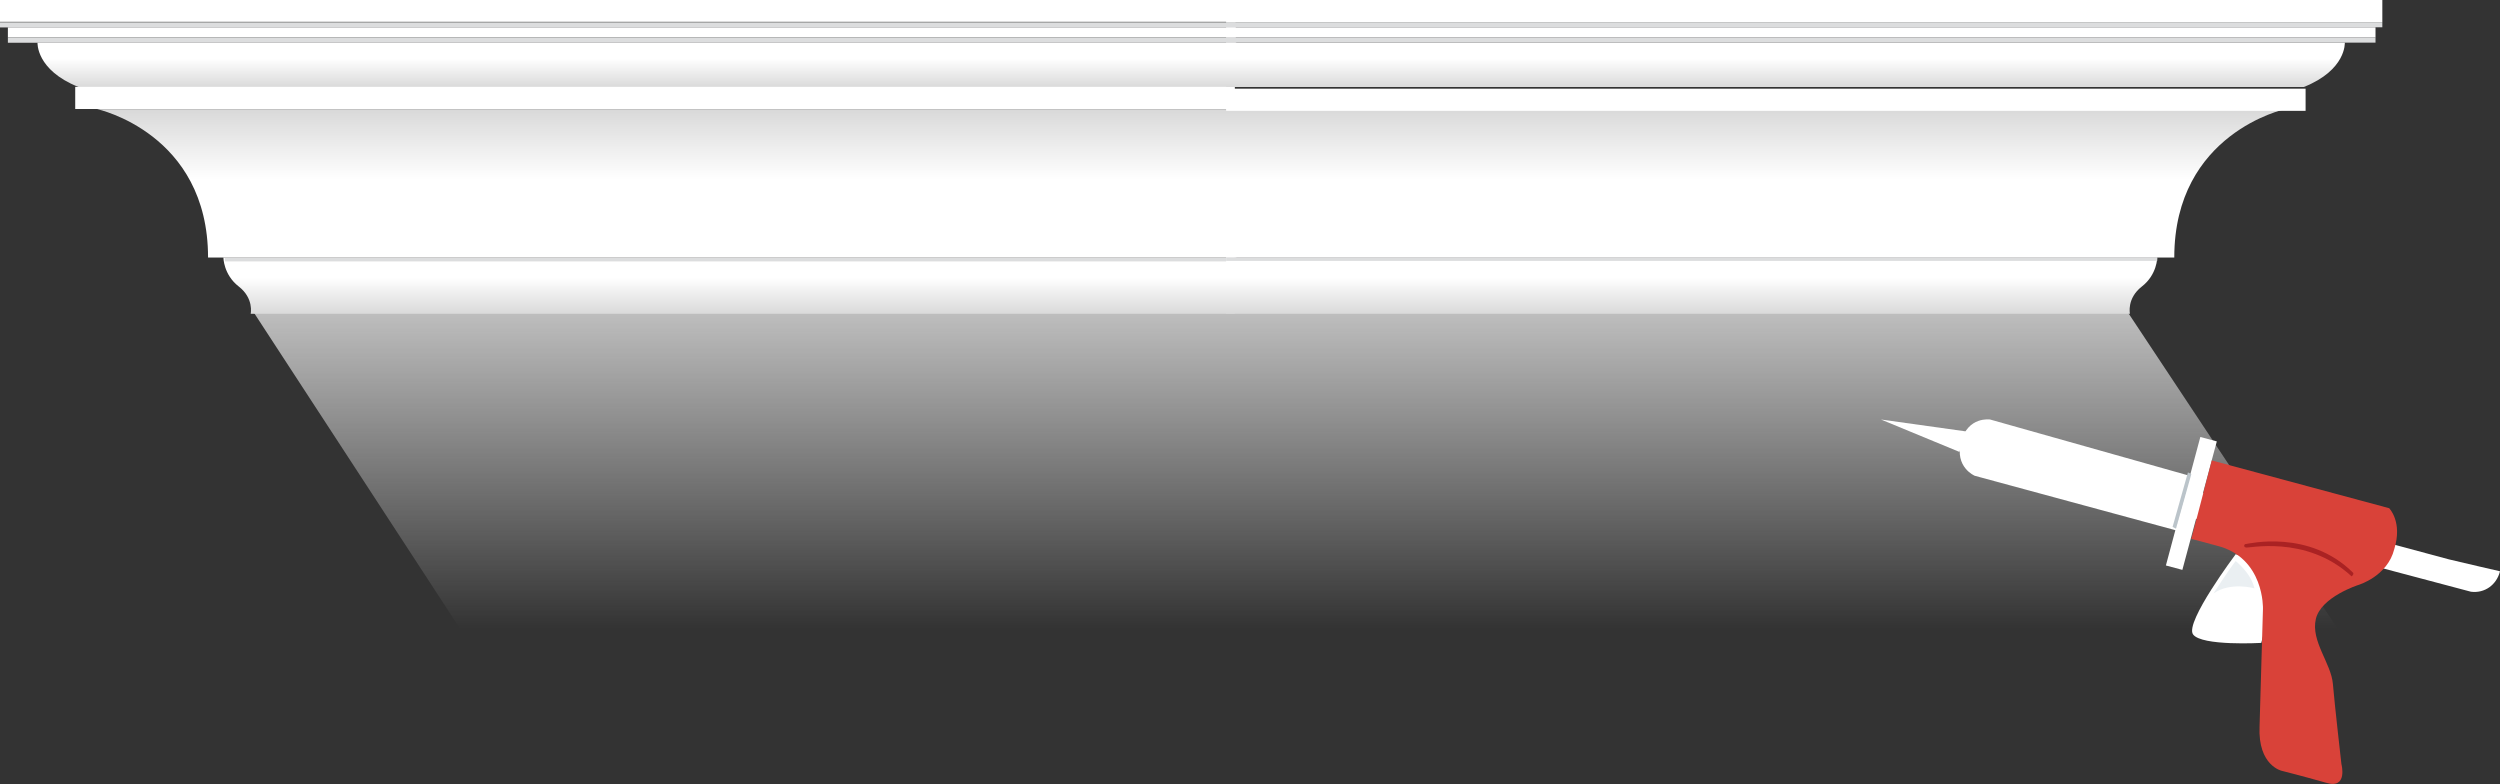
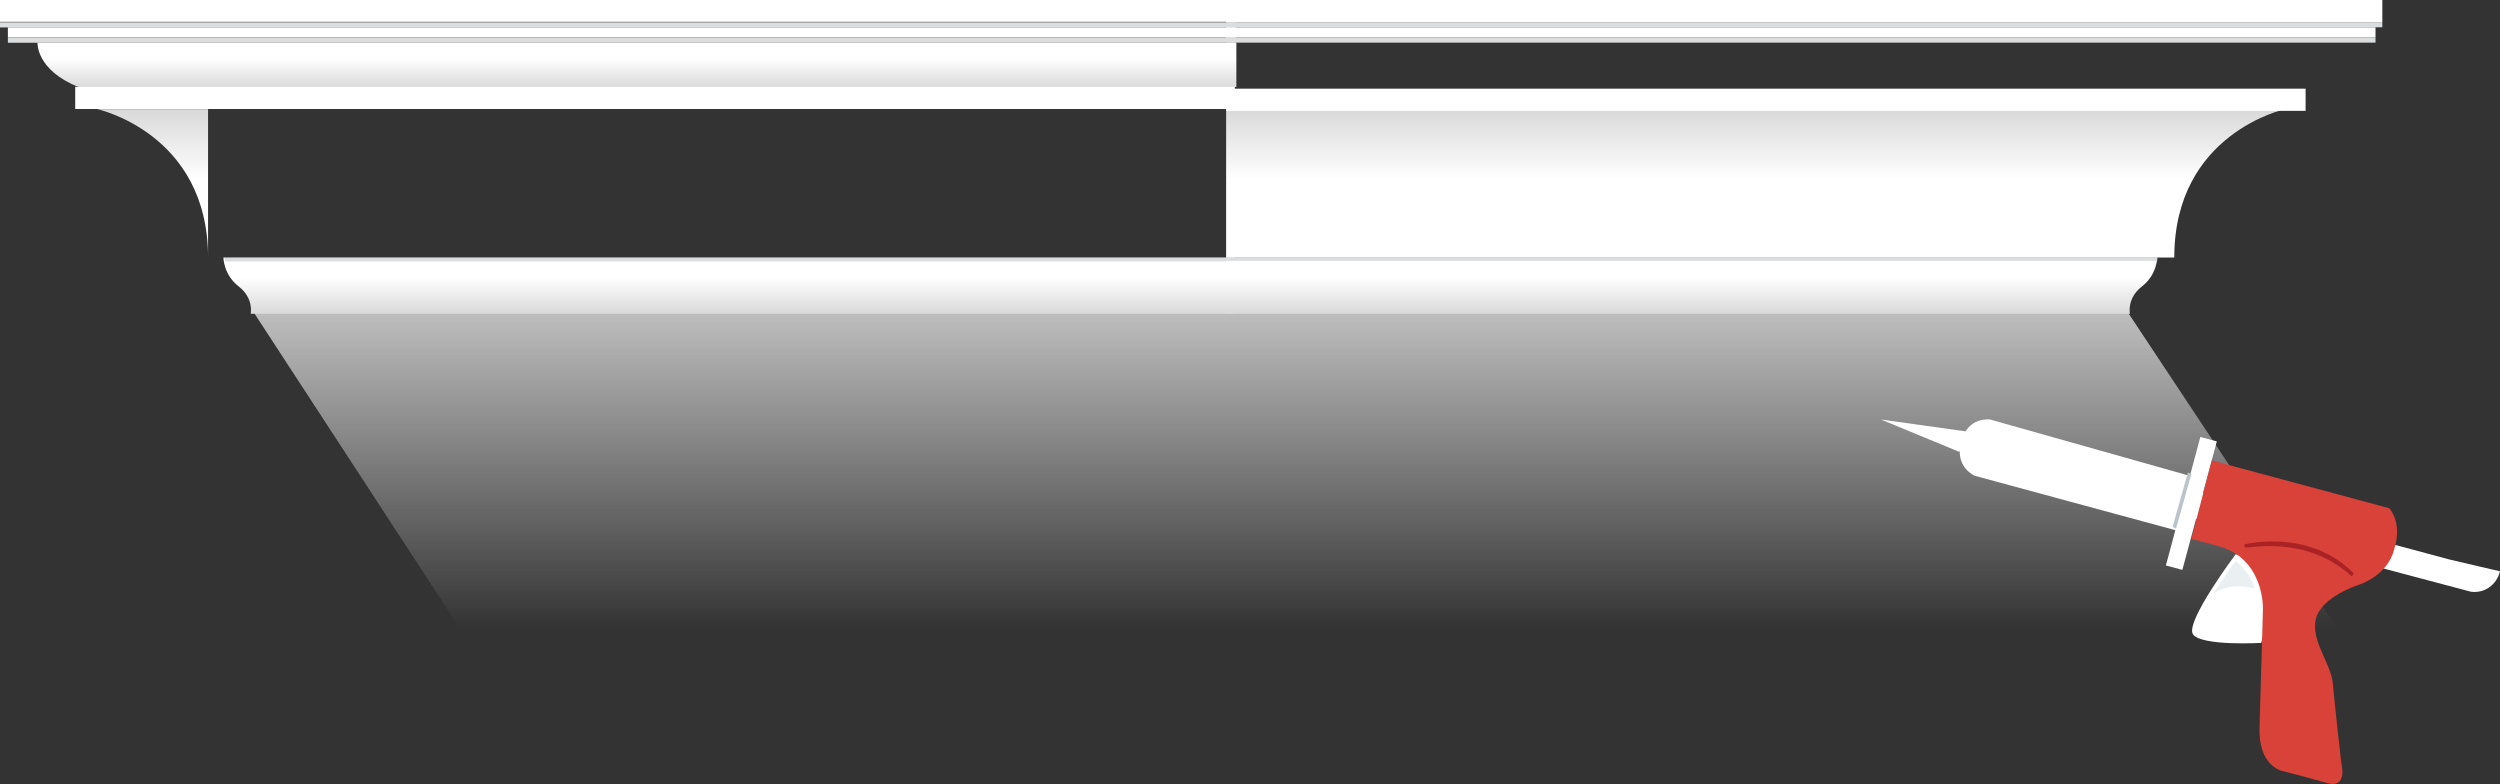
<svg xmlns="http://www.w3.org/2000/svg" version="1.1" id="Layer_1" x="0px" y="0px" viewBox="0 0 146.6 46" style="enable-background:new 0 0 146.6 46;" xml:space="preserve">
  <rect x="0" y="0" width="146.6" height="46" fill="#333333" stroke="none" />
  <style type="text/css">
	.st0{fill:url(#SVGID_1_);}
	.st1{fill:url(#SVGID_2_);}
	.st2{fill:url(#SVGID_3_);}
	.st3{fill:url(#SVGID_4_);}
	.st4{fill:#FFFFFF;}
	.st5{fill:#DCDDDE;}
	.st6{fill:url(#SVGID_5_);}
	.st7{fill:url(#SVGID_6_);}
	.st8{fill:url(#SVGID_7_);}
	.st9{fill:#BBC4CA;}
	.st10{fill:#EAEFF2;}
	.st11{fill:#D94239;}
	.st12{fill:#AA2223;}
</style>
  <linearGradient id="SVGID_1_" gradientUnits="userSpaceOnUse" x1="-18.637" y1="36.878" x2="-18.637" y2="18.181" gradientTransform="matrix(-1 0 -0.577 1 73.217 0)">
    <stop offset="0" style="stop-color:#BFBFBF;stop-opacity:0" />
    <stop offset="1" style="stop-color:#BFBFBF" />
  </linearGradient>
  <polygon class="st0" points="27,36.9 137.1,36.9 124.7,18.2 14.8,18.2 " />
  <g>
    <linearGradient id="SVGID_2_" gradientUnits="userSpaceOnUse" x1="2539.939" y1="2.522" x2="2539.939" y2="5.156" gradientTransform="matrix(-1 0 0 1 2577.256 0)">
      <stop offset="0.35" style="stop-color:#FFFFFF" />
      <stop offset="1" style="stop-color:#D9D9D9" />
    </linearGradient>
    <path class="st1" d="M72.5,2.5H2.2c0,0-0.1,1.6,2.4,2.6h67.9V2.5z" />
    <linearGradient id="SVGID_3_" gradientUnits="userSpaceOnUse" x1="2538.189" y1="15.092" x2="2538.189" y2="6.436" gradientTransform="matrix(-1 0 0 1 2577.256 0)">
      <stop offset="0.526" style="stop-color:#FFFFFF" />
      <stop offset="1" style="stop-color:#D9D9D9" />
    </linearGradient>
-     <path class="st2" d="M72.5,6.4H5.7c0,0,6.5,1.4,6.5,8.7h60.3V6.4z" />
+     <path class="st2" d="M72.5,6.4H5.7c0,0,6.5,1.4,6.5,8.7V6.4z" />
    <linearGradient id="SVGID_4_" gradientUnits="userSpaceOnUse" x1="2534.463" y1="15.092" x2="2534.463" y2="18.423" gradientTransform="matrix(-1 0 0 1 2577.256 0)">
      <stop offset="0.35" style="stop-color:#FFFFFF" />
      <stop offset="1" style="stop-color:#D9D9D9" />
    </linearGradient>
    <path class="st3" d="M72.5,15.1H13.1c0,0,0,1,0.9,1.7s0.7,1.6,0.7,1.6h57.7V15.1z" />
    <rect x="4.5" y="5.2" transform="matrix(-1 -4.467816e-11 4.467816e-11 -1 76.911 11.592)" class="st4" width="68" height="1.3" />
    <rect x="13.1" y="15.1" transform="matrix(-1 -4.468038e-11 4.468038e-11 -1 85.586 30.429)" class="st5" width="59.3" height="0.2" />
    <rect x="0" y="0" transform="matrix(-1 -4.471458e-11 4.471458e-11 -1 72.451 1.28)" class="st4" width="72.5" height="1.3" />
    <rect x="0.4" y="1.6" transform="matrix(-1 -4.459112e-11 4.459112e-11 -1 72.862 3.801)" class="st4" width="72" height="0.6" />
    <rect x="0.4" y="2.2" transform="matrix(-1 -6.130620e-11 6.130620e-11 -1 72.862 4.707)" class="st5" width="72" height="0.3" />
    <rect x="0" y="1.3" transform="matrix(-1 -5.995439e-11 5.995439e-11 -1 72.451 2.909)" class="st5" width="72.5" height="0.3" />
    <linearGradient id="SVGID_5_" gradientUnits="userSpaceOnUse" x1="3398.054" y1="2.522" x2="3398.054" y2="5.156" gradientTransform="matrix(1 0 0 1 -3293.402 0)">
      <stop offset="0.35" style="stop-color:#FFFFFF" />
      <stop offset="1" style="stop-color:#D9D9D9" />
    </linearGradient>
-     <path class="st6" d="M71.9,2.5h65.6c0,0,0.1,1.6-2.4,2.6H71.9V2.5z" />
    <linearGradient id="SVGID_6_" gradientUnits="userSpaceOnUse" x1="3396.304" y1="15.092" x2="3396.304" y2="6.436" gradientTransform="matrix(1 0 0 1 -3293.402 0)">
      <stop offset="0.526" style="stop-color:#FFFFFF" />
      <stop offset="1" style="stop-color:#D9D9D9" />
    </linearGradient>
    <path class="st7" d="M71.9,6.4H134c0,0-6.5,1.4-6.5,8.7H71.9V6.4z" />
    <linearGradient id="SVGID_7_" gradientUnits="userSpaceOnUse" x1="3392.578" y1="15.092" x2="3392.578" y2="18.423" gradientTransform="matrix(1 0 0 1 -3293.402 0)">
      <stop offset="0.35" style="stop-color:#FFFFFF" />
      <stop offset="1" style="stop-color:#D9D9D9" />
    </linearGradient>
    <path class="st8" d="M71.9,15.1h54.6c0,0,0,1-0.9,1.7s-0.7,1.6-0.7,1.6H71.9V15.1z" />
    <rect x="71.9" y="5.2" class="st4" width="63.3" height="1.3" />
    <rect x="71.9" y="15.1" class="st5" width="54.6" height="0.2" />
    <rect x="71.9" y="0" class="st4" width="67.8" height="1.3" />
    <rect x="71.9" y="1.6" class="st4" width="67.4" height="0.6" />
    <rect x="71.9" y="2.2" class="st5" width="67.4" height="0.3" />
    <rect x="71.9" y="1.3" class="st5" width="67.8" height="0.3" />
  </g>
  <g>
    <path class="st4" d="M146.6,33.5l-1.3-0.3l-1.7-0.4l-14.5-3.9l-0.4,1.5l16.2,4.3l0,0C145.7,34.8,146.4,34.3,146.6,33.5z" />
    <path class="st4" d="M116.7,24.6c0,0-1.3-0.2-1.7,1.3s0.8,2,0.8,2l11.8,3.2l0.4-1.6l0.4-1.6L116.7,24.6z" />
    <polygon class="st4" points="115.3,25.3 110.3,24.6 114.9,26.5 115.1,25.9  " />
    <path class="st4" d="M131.1,32.5c0,0-3,4-2.5,4.7c0.5,0.7,4,0.5,4,0.5l1.2-4.5L131.1,32.5z" />
    <rect x="128" y="25.6" transform="matrix(0.966 0.259 -0.259 0.966 12.01 -32.257)" class="st4" width="1" height="7.8" />
    <path class="st9" d="M127.4,30.9l0.2,0.1c0,0,0,0,0,0l0.9-3.2c0,0,0,0,0,0l-0.2-0.1c0,0,0,0,0,0L127.4,30.9   C127.3,30.9,127.4,30.9,127.4,30.9z" />
    <path class="st10" d="M129.8,34.8c0,0,0.9-1.4,1.3-1.9c0,0,0.9,0.7,1.1,1.6C132.2,34.5,130.8,34.1,129.8,34.8z" />
    <path class="st11" d="M137.3,44.8c0,0-0.4-3.5-0.5-4.7c-0.1-1.2-1.3-2.5-1-3.8c0.3-1.3,2.5-2,2.5-2s1.7-0.5,2.1-2.1   c0.5-1.6-0.3-2.4-0.3-2.4L129.7,27l-0.6,2.3l-0.6,2.3L130,32c2.8,0.7,2.7,3.7,2.7,3.7l-0.2,6.9c-0.1,2.3,1.3,2.6,1.3,2.6   s1.2,0.3,2.6,0.7C137.7,46.3,137.3,44.8,137.3,44.8z" />
    <g>
      <path class="st12" d="M137.9,33.8C137.9,33.8,137.9,33.8,137.9,33.8c0.1-0.1,0.1-0.1,0.1-0.2c-2.6-2.6-6.2-1.7-6.3-1.7    c-0.1,0-0.1,0.1-0.1,0.1c0,0.1,0.1,0.1,0.1,0.1C131.7,32.2,135.2,31.3,137.9,33.8C137.8,33.8,137.8,33.8,137.9,33.8z" />
    </g>
  </g>
</svg>